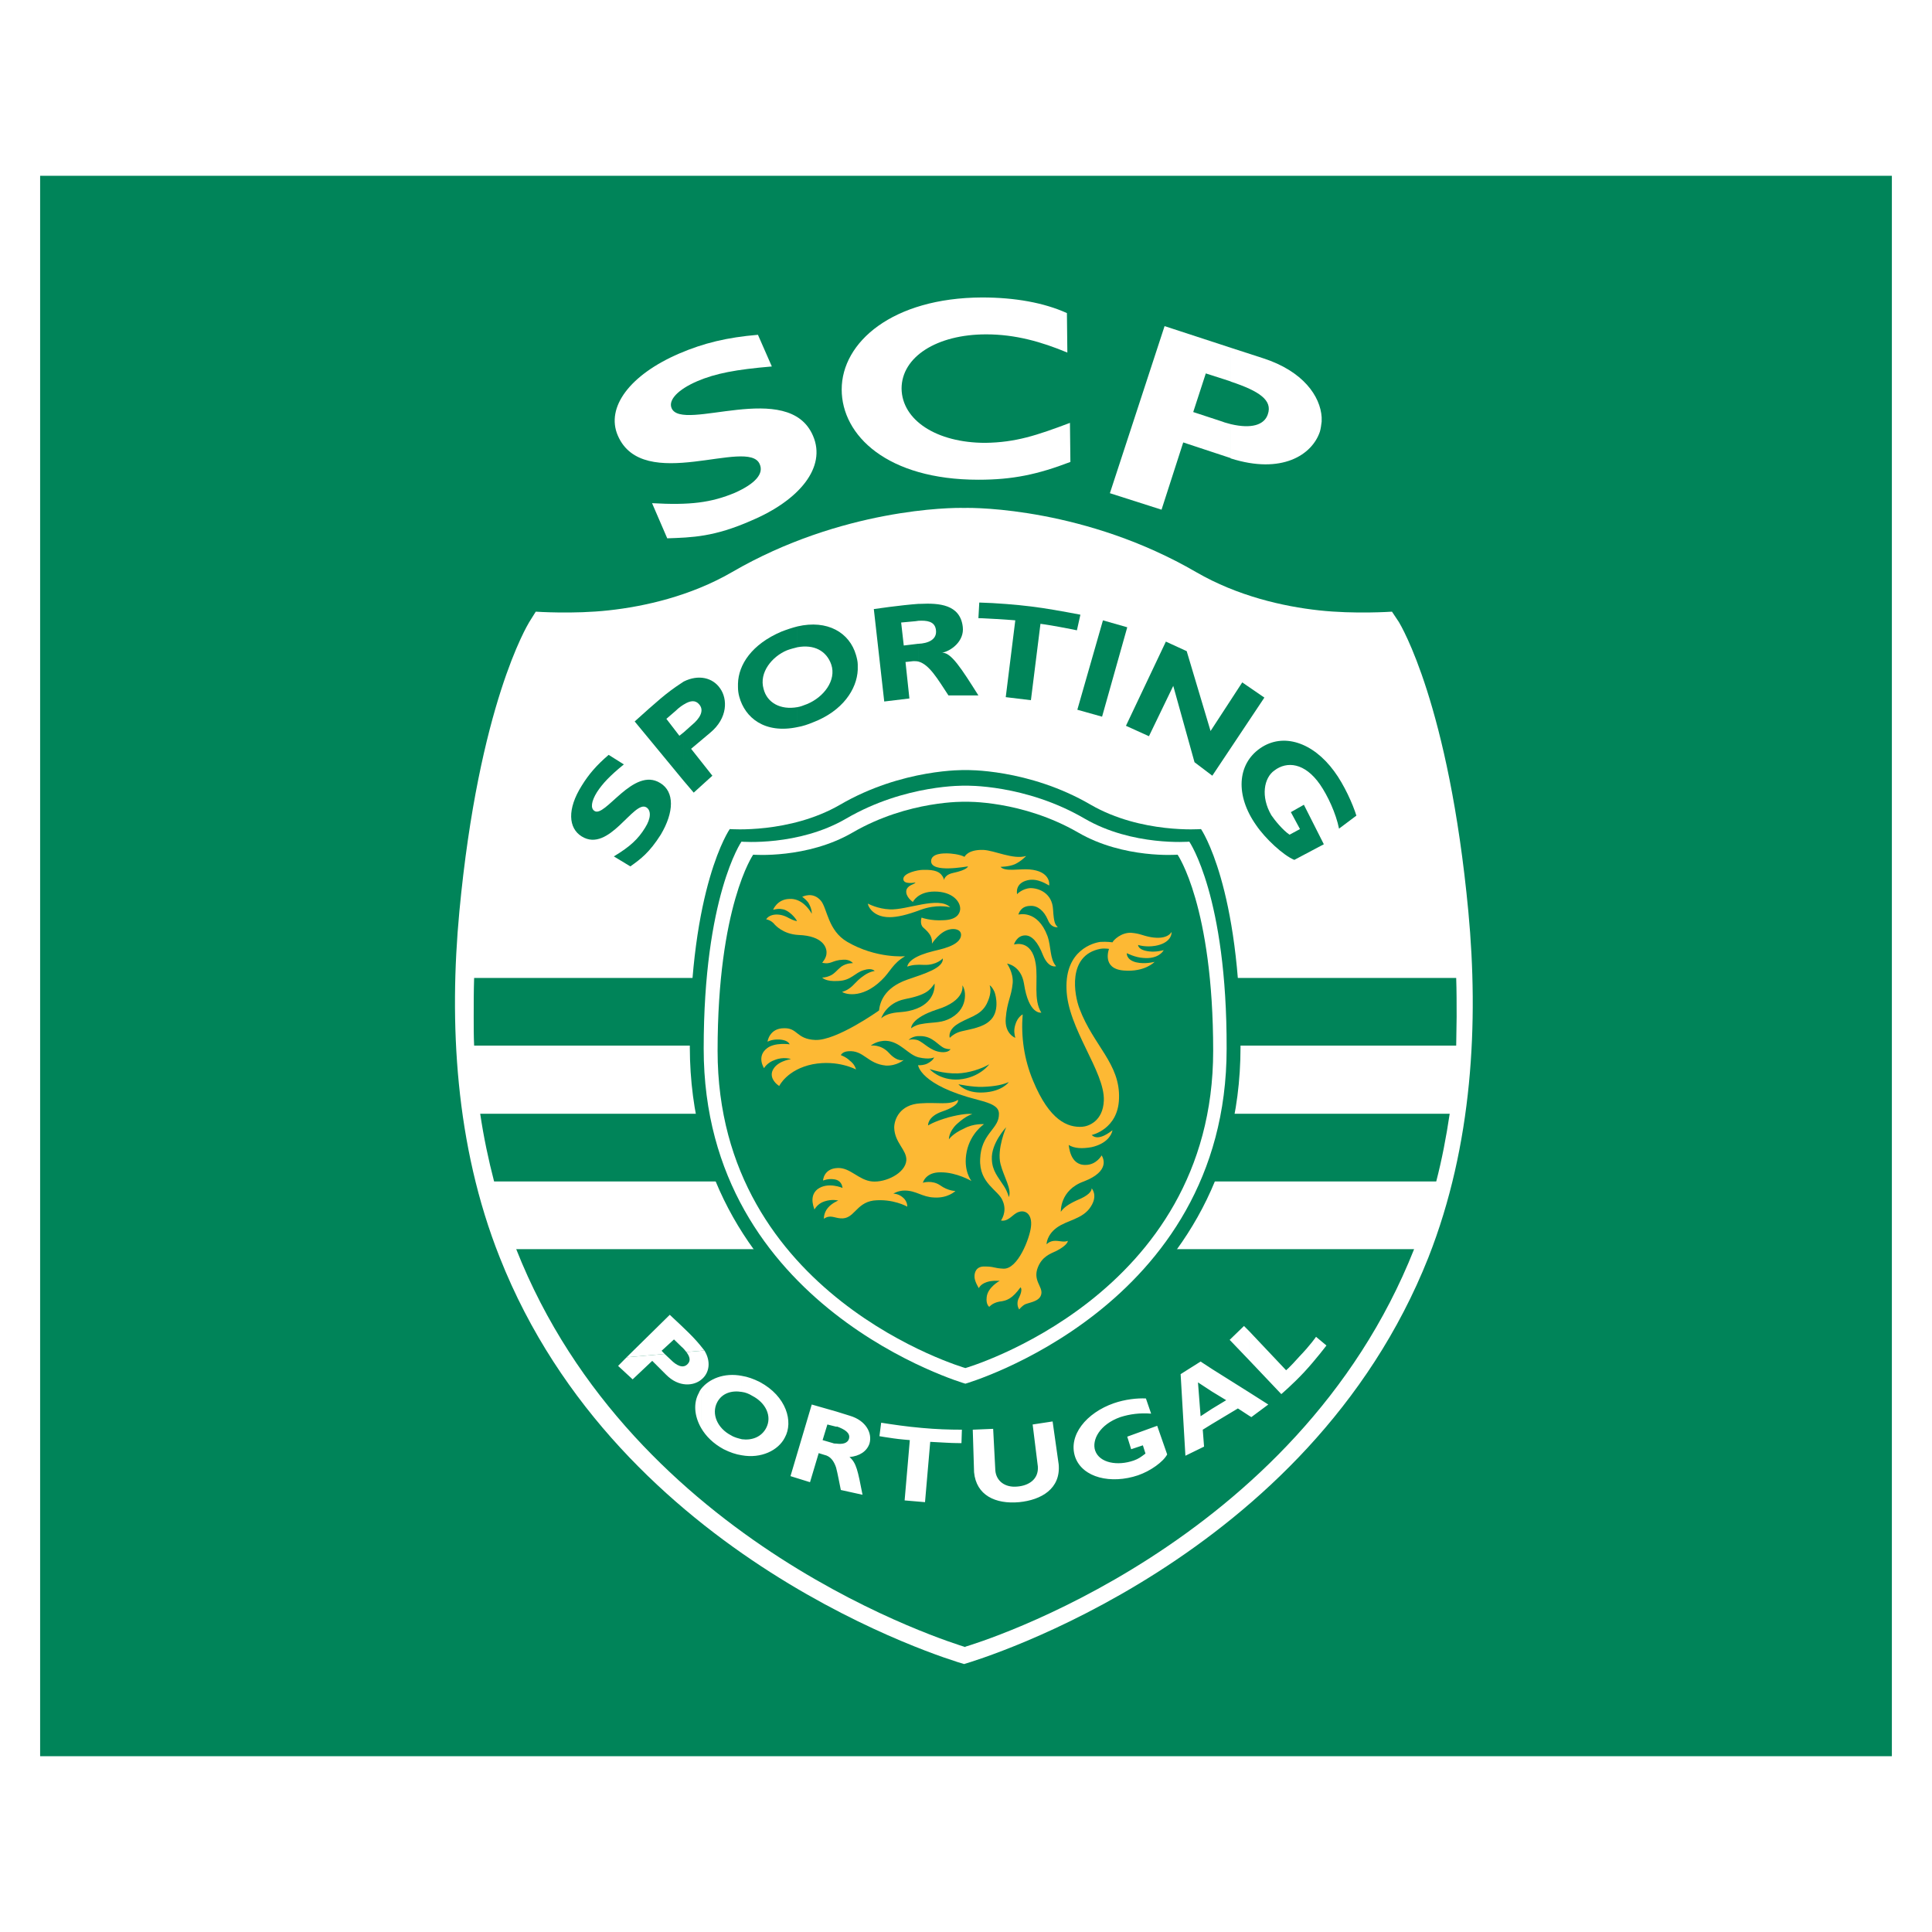
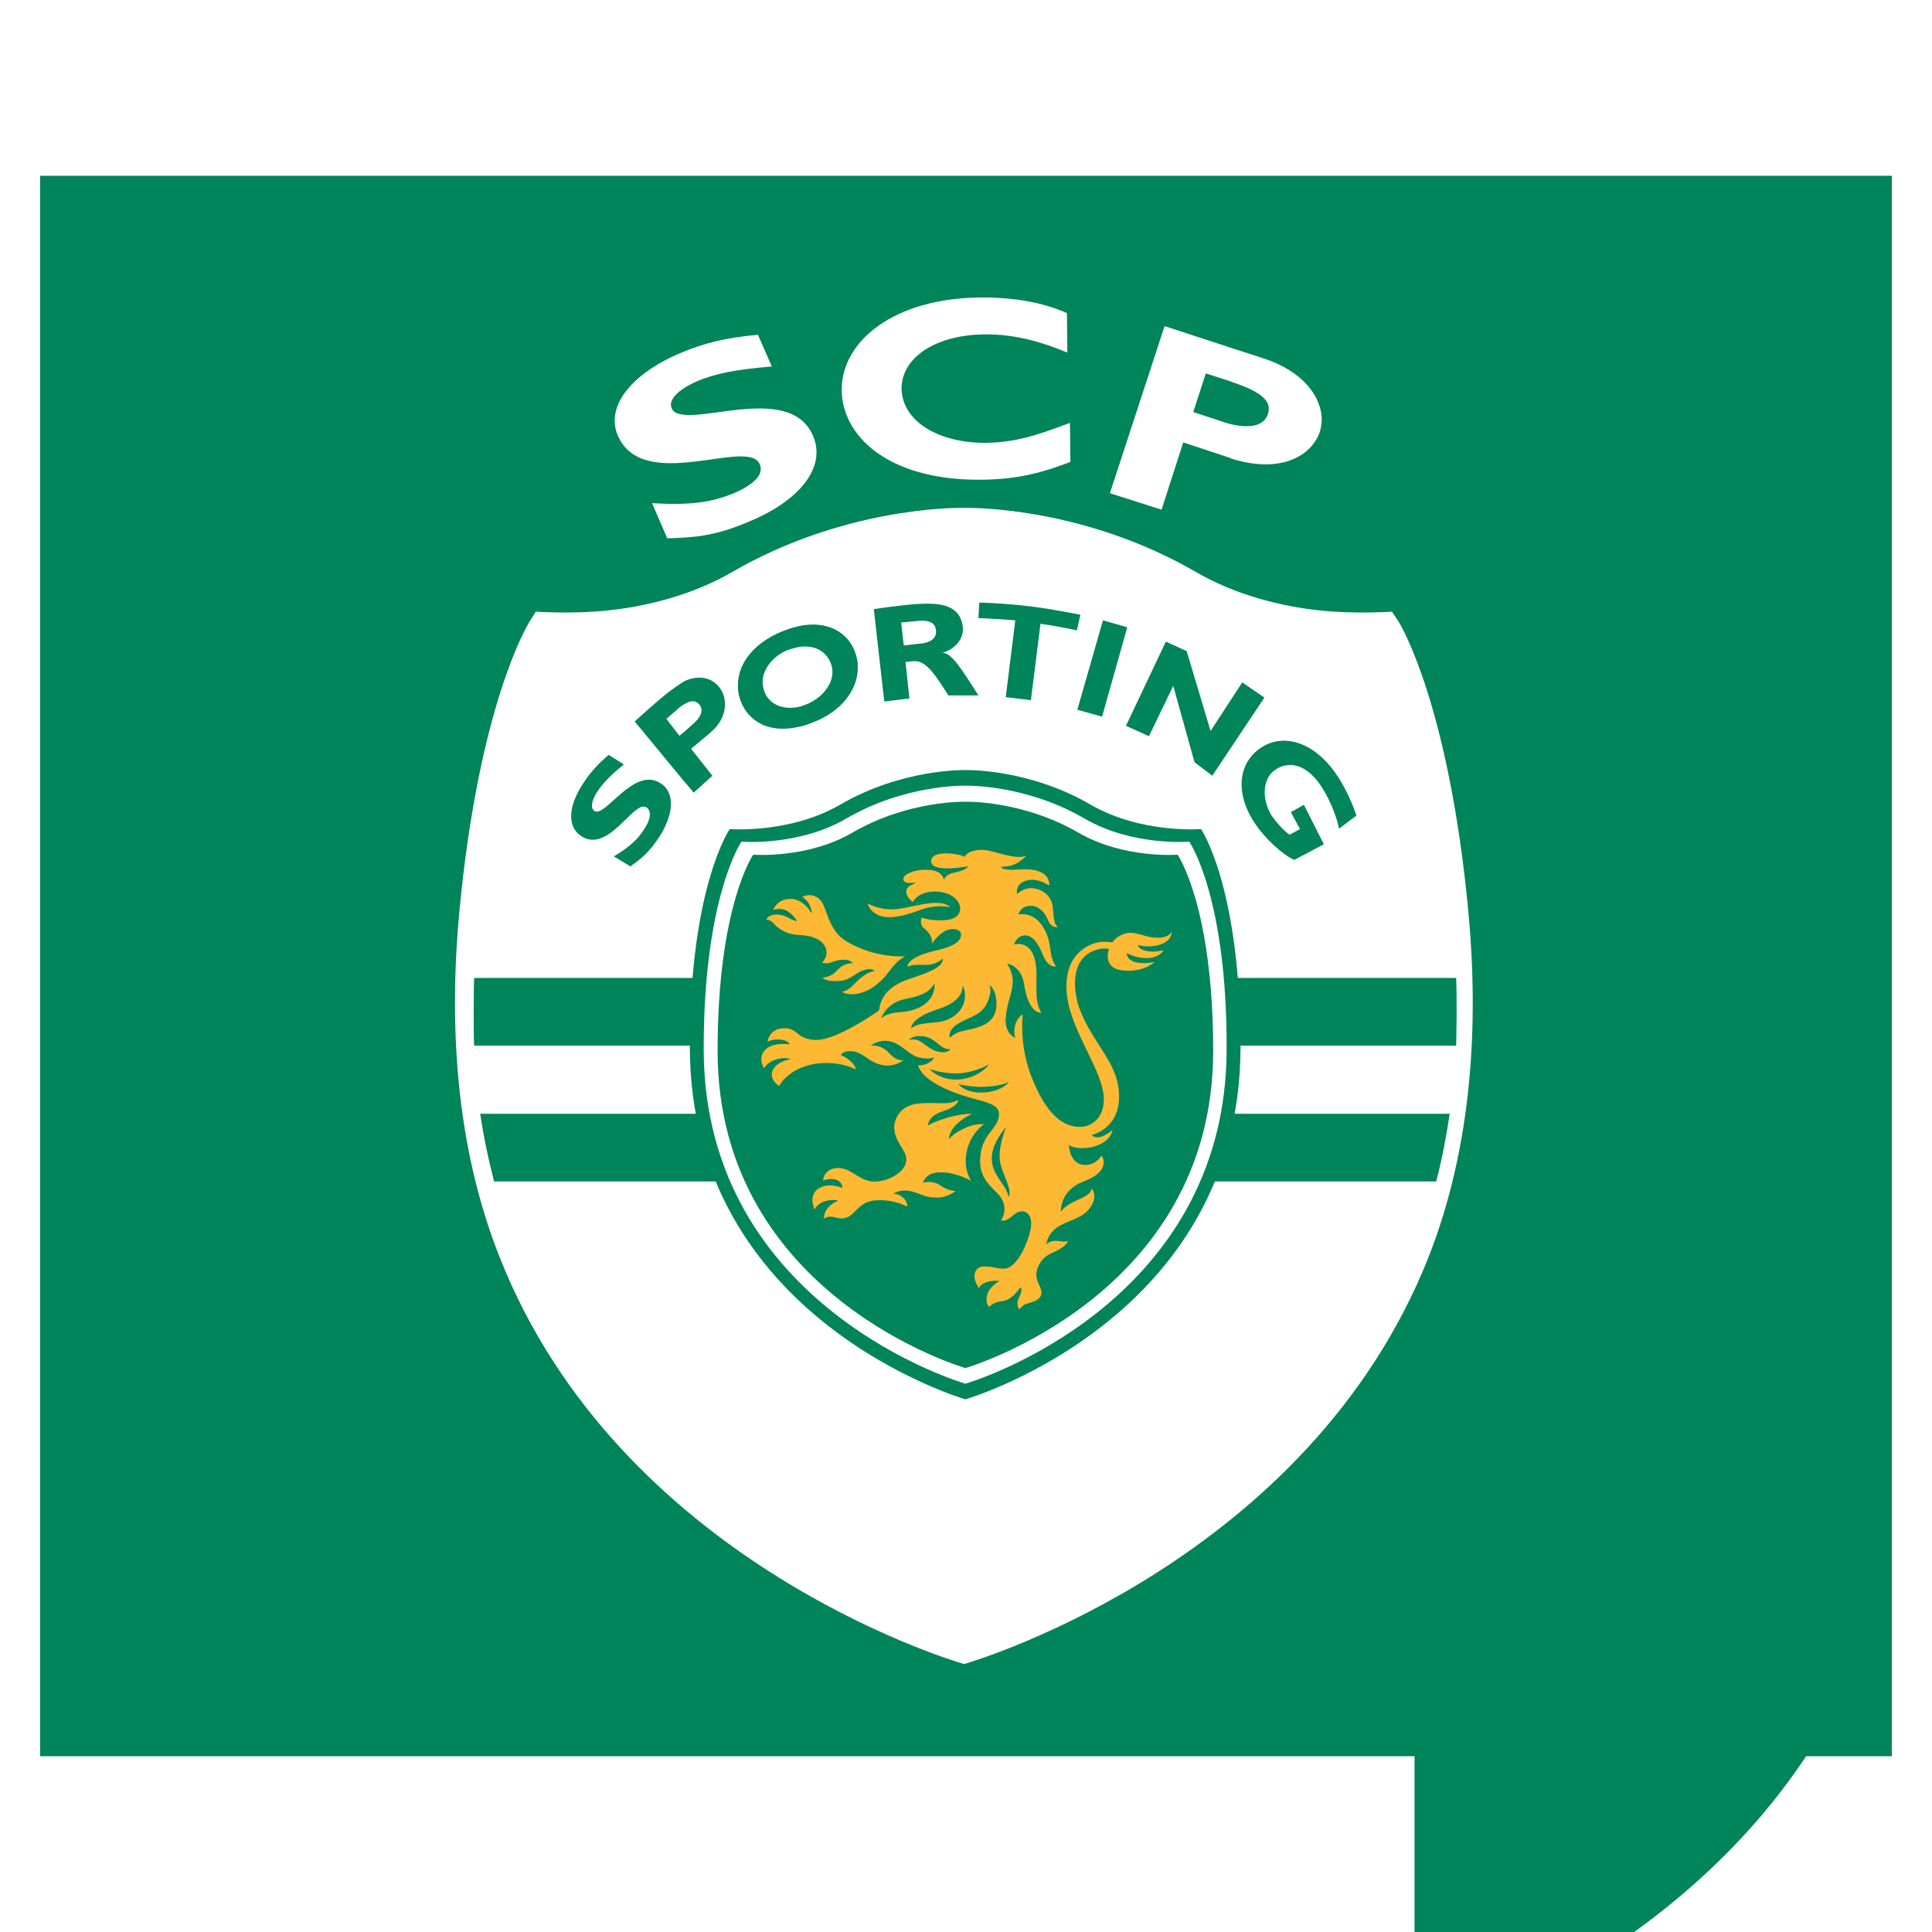
<svg xmlns="http://www.w3.org/2000/svg" version="1.0" id="Layer_1" x="0px" y="0px" width="192.756px" height="192.756px" viewBox="0 0 192.756 192.756" enable-background="new 0 0 192.756 192.756" xml:space="preserve">
  <g>
-     <polygon fill-rule="evenodd" clip-rule="evenodd" fill="#FFFFFF" points="0,0 192.756,0 192.756,192.756 0,192.756 0,0  " />
    <polygon fill-rule="evenodd" clip-rule="evenodd" fill="#008459" points="4.004,17.539 188.752,17.539 188.752,175.217    4.004,175.217 4.004,17.539  " />
    <path fill-rule="evenodd" clip-rule="evenodd" fill="#FFFFFF" d="M96.186,50.678c1.212-0.043,12.209,0.043,23.164,6.408   c4.113,2.381,8.66,3.42,12.253,3.81c3.551,0.39,7.274,0.13,7.274,0.13l0.692,1.039c0.174,0.303,4.979,8.226,6.928,28.879   c1.039,11.041,0.434,23.294-3.983,34.507c-11.95,30.135-44.682,40.094-46.328,40.57c-1.688-0.477-34.421-10.436-46.328-40.57   c-4.459-11.213-5.065-23.467-4.027-34.507c1.948-20.653,6.798-28.576,6.971-28.879l0.65-1.039c0,0,3.767,0.26,7.274-0.13   c3.594-0.39,8.183-1.429,12.296-3.81C83.977,50.721,94.974,50.635,96.186,50.678L96.186,50.678z" />
-     <path fill-rule="evenodd" clip-rule="evenodd" fill="#008459" d="M96.316,164.332c-1.212-0.389-33.122-10.088-44.812-39.703h89.581   c-11.733,29.615-43.6,39.314-44.769,39.66V164.332L96.316,164.332L96.316,164.332L96.316,164.332z M144.636,111.121H47.91   c0.346,2.338,0.823,4.588,1.386,6.754h93.997C143.856,115.709,144.289,113.459,144.636,111.121L144.636,111.121L144.636,111.121   L144.636,111.121z M145.285,97.568H47.304c-0.043,1.256-0.043,2.598-0.043,3.939c0,0.953,0,1.906,0.043,2.814h97.981   c0-0.908,0.043-1.861,0.043-2.857C145.328,100.166,145.328,98.824,145.285,97.568L145.285,97.568z" />
+     <path fill-rule="evenodd" clip-rule="evenodd" fill="#008459" d="M96.316,164.332h89.581   c-11.733,29.615-43.6,39.314-44.769,39.66V164.332L96.316,164.332L96.316,164.332L96.316,164.332z M144.636,111.121H47.91   c0.346,2.338,0.823,4.588,1.386,6.754h93.997C143.856,115.709,144.289,113.459,144.636,111.121L144.636,111.121L144.636,111.121   L144.636,111.121z M145.285,97.568H47.304c-0.043,1.256-0.043,2.598-0.043,3.939c0,0.953,0,1.906,0.043,2.814h97.981   c0-0.908,0.043-1.861,0.043-2.857C145.328,100.166,145.328,98.824,145.285,97.568L145.285,97.568z" />
    <path fill-rule="evenodd" clip-rule="evenodd" fill="#FFFFFF" d="M68.48,134.893c0.386,0.514,0.419,0.887,0.138,1.184   c-0.467,0.52-1.149,0.135-1.675-0.398l-0.632-0.594l-3.796,0.332l-0.847,0.859l1.45,1.342l1.956-1.846l1.385,1.383   c1.274,1.289,2.763,1.125,3.526,0.477c0.797-0.65,0.97-1.793,0.293-2.895L68.48,134.893L68.48,134.893z" />
    <path fill-rule="evenodd" clip-rule="evenodd" fill="#FFFFFF" d="M67.243,133.635l0.709,0.689c0.221,0.186,0.411,0.408,0.528,0.568   l1.796-0.156c-0.04-0.064-0.113-0.127-0.153-0.191c-0.847-1.088-1.664-1.836-3.3-3.367l-4.309,4.238l3.796-0.332l-0.301-0.316   L67.243,133.635L67.243,133.635z" />
    <path fill-rule="evenodd" clip-rule="evenodd" fill="#FFFFFF" d="M132.339,134.24c0,0-1.082,1.43-2.208,2.643   c-1.126,1.211-2.295,2.207-2.295,2.207l-3.203-3.377v-2.9l3.68,3.896c0,0,0.303-0.217,1.342-1.385   c1.083-1.127,1.646-1.949,1.646-1.949L132.339,134.24L132.339,134.24L132.339,134.24L132.339,134.24z M124.633,141.254l0.216,0.131   l1.688-1.256l-1.904-1.211V141.254L124.633,141.254L124.633,141.254z M124.633,135.713l-1.949-2.035l1.429-1.385l0.521,0.52   V135.713L124.633,135.713L124.633,135.713L124.633,135.713z M124.633,138.918v2.336l-1.126-0.734l-2.598,1.559v-1.516l1.429-0.865   l-1.429-0.867v-2.252L124.633,138.918L124.633,138.918L124.633,138.918z M120.909,136.578v2.252l-1.386-0.908l0.26,3.377   l1.126-0.736v1.516l-0.91,0.562l0.131,1.688l-1.862,0.91l-0.477-8.141l1.992-1.256L120.909,136.578L120.909,136.578   L120.909,136.578L120.909,136.578z M83.414,146.408v-2.383c0.606,0.088,1.169,0,1.299-0.52c0.13-0.562-0.476-0.908-1.169-1.168   h-0.13v-1.516l1.385,0.432c1.602,0.477,2.251,1.732,1.949,2.771c-0.26,0.779-0.996,1.256-1.992,1.344   c0.693,0.605,0.822,1.342,1.299,3.766l-2.165-0.477C83.717,147.836,83.587,147.057,83.414,146.408L83.414,146.408L83.414,146.408   L83.414,146.408z M114.848,141.039c-1.126-0.088-2.122,0.043-3.074,0.346c-2.078,0.736-2.857,2.295-2.512,3.334   c0.434,1.256,2.252,1.559,3.854,0.996c0.477-0.174,0.649-0.303,1.169-0.693l-0.26-0.822l-1.169,0.389l-0.39-1.254l2.987-1.084   l0.996,2.857c-0.39,0.736-1.646,1.646-2.901,2.08c-2.685,0.908-5.542,0.258-6.277-1.818c-0.736-2.166,1.125-4.418,3.854-5.369   c1.125-0.391,2.338-0.52,3.203-0.477L114.848,141.039L114.848,141.039L114.848,141.039L114.848,141.039z M105.019,141.818   l0.606,4.285c0.216,2.426-1.731,3.551-3.94,3.768c-2.381,0.217-4.286-0.693-4.502-2.988l-0.13-4.242l2.035-0.086l0.217,4.156   c0.087,1.039,0.952,1.73,2.208,1.602c1.082-0.088,2.121-0.693,2.035-1.992l-0.52-4.199L105.019,141.818L105.019,141.818   L105.019,141.818L105.019,141.818z M95.926,143.982c0,0-0.822,0-1.515-0.043c-0.823-0.043-1.602-0.086-1.602-0.086l-0.52,6.018   l-2.035-0.174l0.519-6.018c0,0-1.083-0.086-1.645-0.174c-0.649-0.086-1.386-0.217-1.386-0.217l0.173-1.342   c1.126,0.174,2.554,0.391,4.07,0.52c1.429,0.131,2.685,0.174,3.983,0.174L95.926,143.982L95.926,143.982L95.926,143.982z    M83.414,140.822v1.516l-0.866-0.217l-0.477,1.559l1.039,0.303c0.087,0.043,0.174,0.043,0.303,0.043v2.383   c-0.216-0.65-0.563-1.127-1.169-1.256l-0.563-0.174l-0.866,2.9l-1.948-0.605l2.121-7.145L83.414,140.822L83.414,140.822   L83.414,140.822L83.414,140.822z M74.018,145.195c1.905,0.346,3.637-0.477,4.287-1.775c0.866-1.559,0.173-4.113-2.512-5.543   c-0.606-0.303-1.212-0.52-1.775-0.605v1.602c0.347,0.045,0.693,0.174,1.039,0.391c1.343,0.691,1.992,2.035,1.386,3.203   c-0.476,0.91-1.429,1.256-2.425,1.127V145.195L74.018,145.195L74.018,145.195z M74.018,137.271v1.602   c-1.039-0.172-1.992,0.131-2.468,1.039c-0.606,1.17,0.043,2.598,1.385,3.291c0.347,0.217,0.736,0.303,1.083,0.391v1.602   c-0.606-0.088-1.212-0.303-1.818-0.607c-1.039-0.562-1.775-1.299-2.251-2.121v-3.896C70.728,137.574,72.243,136.926,74.018,137.271   L74.018,137.271L74.018,137.271L74.018,137.271z M69.948,138.57v3.896c-0.693-1.213-0.779-2.512-0.216-3.506   C69.775,138.83,69.862,138.701,69.948,138.57L69.948,138.57z" />
    <path fill-rule="evenodd" clip-rule="evenodd" fill="#008459" d="M68.216,70.291c0.693-0.433,1.169-0.433,1.516-0.043   c0.606,0.65,0.043,1.473-0.693,2.079l-0.823,0.736v4.849l0.996,1.169l1.862-1.688l-2.122-2.685l1.905-1.602   c1.775-1.472,1.732-3.377,0.996-4.416c-0.736-1.083-2.165-1.429-3.637-0.693V70.291L68.216,70.291L68.216,70.291z M66.485,71.72   l0.952-0.823c0.26-0.26,0.563-0.476,0.779-0.606v-2.294c-0.086,0.043-0.173,0.13-0.26,0.173c-1.472,0.952-2.511,1.905-4.633,3.81   l4.893,5.932v-4.849l-0.433,0.346L66.485,71.72L66.485,71.72z" />
    <path fill-rule="evenodd" clip-rule="evenodd" fill="#008459" d="M82.938,66.308c0.52,1.559-0.736,3.247-2.425,3.939   c-0.346,0.13-0.649,0.26-0.952,0.304v1.992c0.519-0.086,1.039-0.26,1.558-0.477c2.944-1.126,4.373-3.291,4.459-5.239v-0.52   c0-0.303-0.086-0.649-0.173-0.953c-0.649-2.251-2.857-3.55-5.845-2.857v2.078C81.206,64.273,82.461,64.922,82.938,66.308   L82.938,66.308L82.938,66.308z M79.561,70.551c-1.689,0.303-3.031-0.433-3.378-1.818c-0.476-1.646,0.866-3.248,2.338-3.854   c0.347-0.13,0.693-0.216,1.04-0.303v-2.078c-0.52,0.13-1.04,0.303-1.603,0.52c-2.944,1.256-4.286,3.291-4.33,5.195v0.347   c0,0.303,0.043,0.649,0.13,0.953c0.563,2.078,2.511,3.723,5.802,3.031V70.551L79.561,70.551z" />
    <path fill-rule="evenodd" clip-rule="evenodd" fill="#008459" d="M91.64,61.935c0.822-0.043,1.602,0.043,1.732,0.866   c0.173,1.04-0.823,1.386-1.732,1.429v1.775c1.083,0.303,1.905,1.732,2.987,3.377h2.988c-1.646-2.598-2.771-4.417-3.681-4.243   c0.953-0.173,2.295-1.169,2.122-2.598c-0.26-2.251-2.381-2.381-4.243-2.294c-0.043,0-0.087,0-0.173,0V61.935L91.64,61.935   L91.64,61.935z M89.908,62.108l1.429-0.13c0.087,0,0.216-0.043,0.303-0.043v-1.688c-1.819,0.13-4.459,0.52-4.459,0.52l1.039,9.222   l2.511-0.303l-0.389-3.637l0.779-0.086c0.173,0,0.347,0,0.52,0.043V64.23h-0.043l-1.429,0.173L89.908,62.108L89.908,62.108z" />
    <path fill-rule="evenodd" clip-rule="evenodd" fill="#008459" d="M107.443,62.887c0,0-0.562-0.13-1.775-0.346   c-1.169-0.216-1.861-0.303-1.861-0.303l-0.953,7.62l-2.511-0.303l0.952-7.664c0,0-0.433-0.043-1.861-0.13   c-1.342-0.087-1.818-0.087-1.818-0.087l0.086-1.558c1.689,0.043,3.767,0.216,5.152,0.39c1.43,0.173,3.118,0.476,4.937,0.822   L107.443,62.887L107.443,62.887z" />
    <polygon fill-rule="evenodd" clip-rule="evenodd" fill="#008459" points="109.954,71.503 107.486,70.811 110.041,61.892    112.466,62.584 109.954,71.503  " />
    <polygon fill-rule="evenodd" clip-rule="evenodd" fill="#008459" points="120.952,77.392 119.177,76.049 117.056,68.43    114.631,73.452 112.336,72.413 116.319,64.013 118.397,64.966 120.778,72.933 123.939,68.083 126.147,69.599 120.952,77.392  " />
    <path fill-rule="evenodd" clip-rule="evenodd" fill="#008459" d="M133.595,82.674c-0.303-1.516-1.126-3.291-1.905-4.417   c-1.515-2.165-3.29-2.338-4.546-1.385c-1.039,0.736-1.386,2.598-0.304,4.459c0.347,0.52,1.17,1.516,1.819,1.948l1.039-0.563   l-0.909-1.688l1.299-0.736l1.991,3.94l-2.943,1.559c-1.083-0.433-2.901-2.122-3.811-3.464c-2.078-2.944-1.905-6.062,0.39-7.664   c2.295-1.602,5.282-0.606,7.403,2.295c0.996,1.342,1.862,3.291,2.208,4.417L133.595,82.674L133.595,82.674z" />
    <path fill-rule="evenodd" clip-rule="evenodd" fill="#008459" d="M62.241,76.266c-1.385,1.126-2.121,1.905-2.684,2.771   c-0.563,0.909-0.65,1.602-0.26,1.861c1.039,0.78,3.896-4.459,6.581-2.771c1.429,0.866,1.386,2.901,0.043,5.152   c-1.126,1.775-1.992,2.425-3.031,3.161l-1.646-0.996c1.646-0.996,2.424-1.732,3.117-2.858c0.606-0.953,0.606-1.732,0.13-2.035   c-1.255-0.779-3.724,4.589-6.451,2.901c-1.342-0.823-1.472-2.728,0-5.066c0.693-1.125,1.472-2.035,2.685-3.074L62.241,76.266   L62.241,76.266z" />
    <path fill-rule="evenodd" clip-rule="evenodd" fill="#008459" d="M96.316,139.609c0,0,27.451-7.924,27.451-35.156   c0-16.02-3.94-21.736-3.94-21.736s-5.975,0.477-10.997-2.424c-6.235-3.637-12.513-3.464-12.513-3.464s-6.278-0.173-12.513,3.464   c-5.022,2.901-10.997,2.424-10.997,2.424s-3.984,5.716-3.984,21.736C68.866,131.686,96.316,139.609,96.316,139.609L96.316,139.609z   " />
    <path fill-rule="evenodd" clip-rule="evenodd" fill="#FFFFFF" d="M96.316,138.051c0,0,26.065-7.533,26.065-33.426   c0.043-15.197-3.724-20.652-3.724-20.652s-5.672,0.476-10.435-2.294c-5.932-3.464-11.907-3.291-11.907-3.291   s-5.975-0.173-11.907,3.291c-4.762,2.771-10.434,2.294-10.434,2.294s-3.767,5.455-3.767,20.652   C70.208,130.518,96.316,138.051,96.316,138.051L96.316,138.051z" />
    <path fill-rule="evenodd" clip-rule="evenodd" fill="#008459" d="M96.316,136.492c0,0,24.723-7.145,24.723-31.65   c0-14.461-3.551-19.57-3.551-19.57s-5.369,0.433-9.915-2.208c-5.628-3.247-11.257-3.074-11.257-3.074s-5.671-0.173-11.257,3.074   c-4.546,2.641-9.915,2.208-9.915,2.208s-3.55,5.109-3.55,19.57C71.594,129.348,96.316,136.492,96.316,136.492L96.316,136.492z" />
    <path fill-rule="evenodd" clip-rule="evenodd" fill="#FDB934" d="M86.618,90.165c0,0,0.953,0.52,2.165,0.563   c1.688,0.086,4.849-1.342,6.018-0.216c-0.26-0.043-1.386-0.303-2.944,0.259c-1.386,0.52-2.338,0.736-3.118,0.736   C86.834,91.507,86.488,90.035,86.618,90.165L86.618,90.165z" />
    <path fill-rule="evenodd" clip-rule="evenodd" fill="#FDB934" d="M105.062,90.728c-0.086-1.602-1.385-2.122-2.251-2.122   c-0.822,0.043-1.342,0.606-1.342,0.606c0-0.087-0.217-1.083,1.039-1.386c1.039-0.26,2.034,0.476,2.164,0.52   c0.044-0.173,0.087-1.429-1.947-1.602c-0.996-0.087-2.469,0.26-2.901-0.26c0,0,0.822,0,1.429-0.26   c0.649-0.303,1.126-0.823,1.126-0.823c-1.299,0.39-3.161-0.562-4.286-0.606c-1.559-0.043-1.862,0.693-1.862,0.693   c-0.476-0.26-1.386-0.347-1.732-0.347c-0.26,0-1.602-0.043-1.602,0.78c0,1.212,3.551,0.519,3.68,0.519c0,0-0.043,0.347-1.472,0.649   c-0.606,0.13-0.823,0.39-0.953,0.736c0.043-0.13-0.043-0.303-0.173-0.477c-0.217-0.303-0.606-0.606-1.905-0.562   c-0.476,0-1.948,0.303-1.948,0.909c0,0.606,1.212,0.346,1.212,0.346s0,0.086-0.433,0.26c-0.259,0.13-0.433,0.303-0.476,0.52   c-0.13,0.649,0.649,1.168,0.649,1.168s0.476-1.039,2.165-1.039c1.775,0,2.598,0.996,2.554,1.775   c-0.043,0.476-0.39,1.039-1.645,1.083c-1.299,0.086-2.208-0.26-2.208-0.26s-0.217,0.65,0.173,0.996   c0.649,0.563,0.909,0.953,0.866,1.602c0,0,0.779-1.255,1.819-1.429c0.433-0.086,1.083,0,1.083,0.563   c-0.043,1.126-2.295,1.473-2.728,1.602c-1.948,0.477-2.555,1.083-2.641,1.559c0.477-0.174,0.953-0.217,1.689-0.174   c1.255,0.044,1.861-0.649,1.861-0.649c0.087,0.952-1.775,1.515-3.55,2.122c-2.337,0.822-2.728,2.295-2.814,3.074   c0,0-4.243,3.029-6.365,2.943c-1.905-0.086-1.732-1.213-3.118-1.17c-1.472,0-1.645,1.344-1.645,1.344s0.433-0.26,1.212-0.217   c0.606,0.043,0.909,0.26,0.996,0.477c0,0-1.472-0.217-2.251,0.389c-1.083,0.822-0.303,1.992-0.303,1.992s0.303-0.562,1.083-0.822   c0.866-0.348,1.602-0.088,1.602-0.088c-0.13,0.045-1.472,0.217-1.862,1.213c-0.259,0.779,0.476,1.342,0.693,1.473   c0,0,0.779-1.645,3.333-2.166c2.512-0.475,4.33,0.521,4.33,0.521c-0.13-0.477-0.477-0.781-0.606-0.867   c-0.39-0.389-0.909-0.562-0.909-0.562s0.129-0.346,0.736-0.391c1.559-0.129,1.905,1.256,3.767,1.43   c1.083,0.043,1.775-0.562,1.775-0.562s-0.606,0.26-1.472-0.693c-0.823-0.908-1.819-0.736-1.819-0.736s0.606-0.52,1.559-0.477   c1.385,0.088,2.165,1.387,3.204,1.646c1.125,0.26,1.559,0,1.559,0c-0.043,0.086-0.13,0.346-0.736,0.648   c-0.173,0.088-0.649,0.174-0.866,0.131c0,0,0.173,1.99,5.975,3.463c1.905,0.477,2.165,0.91,2.078,1.646   c-0.13,1.299-1.774,1.818-1.861,4.242c-0.13,2.469,1.861,3.117,2.251,4.199c0.477,1.082-0.173,1.949-0.173,1.949   c0.649,0.129,1.083-0.477,1.516-0.736c0.822-0.477,1.646,0.043,1.472,1.385c-0.129,1.127-1.298,4.201-2.728,4.158   c-0.995-0.043-0.909-0.217-1.861-0.217c-0.91-0.043-1.04,0.648-1.04,0.951c-0.043,0.477,0.433,1.213,0.433,1.213   s0.13-0.389,0.779-0.605c0.52-0.174,0.909-0.131,1.299-0.131c0,0-1.212,0.65-1.299,1.646c-0.087,0.736,0.26,0.951,0.26,0.951   s0.304-0.389,0.996-0.52c0.779-0.086,1.299-0.303,2.121-1.428c0,0,0.26,0.172-0.13,0.996c-0.39,0.691,0,1.211,0,1.211   s0.261-0.346,0.606-0.52c0.562-0.215,1.472-0.303,1.603-1.039c0.13-0.736-0.866-1.342-0.347-2.641   c0.433-1.082,1.212-1.342,1.861-1.645c1.169-0.607,1.126-0.996,1.126-0.996c-0.433,0.174-0.866-0.043-1.386,0   c-0.477,0.043-0.736,0.346-0.736,0.346s0-0.908,0.996-1.645c1.039-0.779,2.642-0.865,3.421-2.121   c0.735-1.127,0.087-1.82,0.087-1.82c0,0.305-0.347,0.736-1.43,1.17c-0.952,0.434-1.385,0.779-1.646,1.168   c0,0-0.13-2.164,2.295-3.029c2.685-1.039,1.905-2.381,1.775-2.598c0,0-0.52,0.951-1.602,0.951c-1.603,0.045-1.646-1.947-1.688-1.99   c0.562,0.346,1.342,0.389,2.295,0.217c1.515-0.348,1.991-1.213,2.078-1.689c-0.131,0.086-1.386,1.168-2.078,0.477   c0,0,2.641-0.562,2.728-3.637c0.13-3.465-2.555-5.283-3.94-8.963c-0.52-1.342-1.256-5.326,2.078-5.975   c0.52-0.086,0.996,0.043,0.866,0c0,0-0.779,1.992,1.472,2.165c2.122,0.173,3.074-0.866,3.074-0.866s-0.952,0.26-1.861,0.043   c-0.996-0.26-0.91-0.91-0.91-0.91s0.823,0.434,1.646,0.477c1.429,0.13,1.948-0.606,2.034-0.779c0,0-0.735,0.216-1.429,0.13   c-1.169-0.13-1.126-0.649-1.126-0.649s0.736,0.26,1.732,0.086c1.429-0.26,1.646-1.083,1.602-1.385c0,0-0.346,0.822-2.078,0.52   c-0.909-0.173-0.996-0.347-1.948-0.433c-0.996-0.043-1.775,0.736-1.861,0.953c0,0-0.563-0.086-1.213-0.043   c-0.692,0.087-3.507,0.823-3.377,4.676c0.087,3.939,3.854,8.27,3.724,11.17c-0.087,2.035-1.516,2.555-2.165,2.6   c-1.429,0.086-3.247-0.607-4.893-4.59c-0.909-2.166-1.212-4.416-1.039-6.625c0,0-0.52,0.26-0.736,1.039   c-0.173,0.562-0.086,0.953,0,1.299c0,0-1.082-0.389-0.952-1.947c0.13-1.689,0.562-2.123,0.692-3.508   c0.087-1.039-0.562-1.948-0.562-1.948s1.386,0.173,1.688,1.991c0.477,3.16,1.732,2.9,1.732,2.9   c-0.823-1.299-0.304-3.246-0.563-4.892c-0.39-2.468-2.121-1.905-2.165-1.905c0,0,0.26-0.909,1.126-0.909   c0.649,0,1.256,0.649,1.775,1.992c0.562,1.342,1.299,1.083,1.299,1.083c-0.649-0.736-0.477-1.949-0.866-3.031   c-0.995-2.641-2.857-2.122-2.9-2.122c0.043-0.086,0.216-0.866,1.212-0.866c0.693-0.043,1.342,0.477,1.731,1.386   c0.347,0.866,0.953,0.736,0.996,0.736C105.278,92.243,105.148,92.113,105.062,90.728L105.062,90.728z" />
    <path fill-rule="evenodd" clip-rule="evenodd" fill="#FDB934" d="M80.037,89.472c0.043,0,1.039-0.563,1.862,0.39   c0.649,0.779,0.693,2.987,2.641,4.113c2.901,1.688,5.759,1.429,5.759,1.429c-1.255,0.736-1.472,1.558-2.338,2.381   c-2.035,1.992-3.81,1.342-3.94,1.168c0,0,0.477-0.086,0.996-0.562c0.477-0.477,0.693-0.736,1.213-1.082   c0.562-0.39,1.039-0.433,1.039-0.433s-0.26-0.347-1.083-0.087c-0.909,0.26-1.256,1.039-2.555,1.082   c-1.299,0.088-1.602-0.346-1.602-0.346s0.259,0.043,0.779-0.174c0.433-0.173,0.736-0.606,1.125-0.909   c0.563-0.39,1.169-0.347,1.169-0.347s-0.303-0.39-0.952-0.346c-1.169,0.043-1.212,0.519-2.122,0.303c0,0,0.433-0.477,0.433-0.953   c0.043-0.519-0.303-1.731-2.814-1.818c-1.516-0.086-2.295-0.952-2.468-1.169c-0.217-0.216-0.476-0.346-0.736-0.39   c0.303-0.52,1.299-0.692,2.251-0.13c0.562,0.303,0.822,0.303,0.822,0.303c-0.13-0.303-0.779-1.039-1.385-1.169   c-0.39-0.087-0.606-0.043-0.996,0.043c0,0,0.389-1.039,1.602-1.083c1.212-0.086,1.992,0.997,2.251,1.473   c0,0,0.043-0.39-0.259-0.953C80.599,89.905,80.209,89.602,80.037,89.472L80.037,89.472z" />
    <path fill-rule="evenodd" clip-rule="evenodd" fill="#FDB934" d="M95.58,109.734c-0.909,0.562-1.992,0.217-3.767,0.348   c-2.079,0.129-2.598,1.645-2.598,2.424c0.043,1.516,1.255,2.207,1.212,3.248c-0.086,1.299-2.078,2.25-3.42,2.121   c-1.342-0.131-2.165-1.387-3.42-1.342c-1.429,0.043-1.472,1.254-1.472,1.254s0.477-0.215,1.083-0.129   c0.736,0.086,0.822,0.648,0.866,0.865c0,0-1.472-0.648-2.511,0.131c-0.953,0.779-0.216,2.078-0.303,2.035   c0,0,0.303-0.607,0.996-0.822c0.779-0.262,1.385-0.088,1.385-0.088s-0.649,0.26-1.039,0.736c-0.433,0.52-0.39,1.082-0.39,1.082   c0.606-0.432,1.039-0.086,1.646-0.043c1.386,0.131,1.515-1.516,3.291-1.775c1.948-0.217,3.377,0.607,3.377,0.607   s0.043-0.52-0.433-0.91c-0.433-0.389-0.953-0.389-0.953-0.389s0.476-0.305,1.126-0.305c1.169,0,1.731,0.65,2.944,0.693   c1.385,0.086,2.122-0.65,2.122-0.65s-0.736,0-1.515-0.562c-0.823-0.562-1.732-0.26-1.732-0.26s0.26-1.082,1.819-1.039   c1.559,0,3.031,0.867,3.031,0.867s-0.866-1.039-0.476-2.945c0.39-1.861,1.731-2.727,1.731-2.727s-1.039-0.088-1.992,0.432   c-1.169,0.52-1.515,1.084-1.515,1.084s-0.043-0.736,0.779-1.516c0.996-0.91,1.559-0.996,1.559-0.996   c-0.303-0.088-1.169,0-2.338,0.303c-1.516,0.434-2.079,0.822-2.079,0.822s-0.086-0.865,1.386-1.385   C95.796,110.297,95.58,109.734,95.58,109.734L95.58,109.734z" />
    <path fill-rule="evenodd" clip-rule="evenodd" fill="#008459" d="M87.917,101.596c0,0,0.476-1.516,2.338-1.906   c2.208-0.432,2.511-0.908,2.987-1.559c0,0,0.216,1.732-1.818,2.512c-1.169,0.434-1.732,0.26-2.555,0.477   C88.22,101.291,87.917,101.596,87.917,101.596L87.917,101.596z" />
    <path fill-rule="evenodd" clip-rule="evenodd" fill="#008459" d="M90.904,102.59c0,0-0.086-0.994,2.555-1.861   c2.944-0.908,2.554-2.424,2.554-2.424c0.39,0.477,0.649,2.512-1.472,3.42c-0.78,0.346-1.646,0.26-2.555,0.434   C91.683,102.201,91.337,102.287,90.904,102.59L90.904,102.59z" />
    <path fill-rule="evenodd" clip-rule="evenodd" fill="#008459" d="M94.757,103.543c0,0-0.216-0.648,0.606-1.256   c1.169-0.822,2.424-0.865,3.074-2.121c0.433-0.865,0.433-1.473,0.303-1.861c0,0,0.217,0.086,0.477,0.648   c0.174,0.434,0.52,2.035-0.477,2.902c-0.692,0.648-1.904,0.822-2.814,1.039C95.407,103.023,95.017,103.283,94.757,103.543   L94.757,103.543z" />
    <path fill-rule="evenodd" clip-rule="evenodd" fill="#008459" d="M90.645,103.76c0,0,0.39-0.434,1.169-0.389   c1.255,0,1.731,0.908,2.424,1.211c0.39,0.131,0.606,0.088,0.606,0.088c-0.086,0.129-0.303,0.346-0.909,0.303   c-1.125-0.088-1.775-0.996-2.424-1.213C90.947,103.629,90.645,103.76,90.645,103.76L90.645,103.76z" />
    <path fill-rule="evenodd" clip-rule="evenodd" fill="#008459" d="M92.766,106.66c0,0,1.299,0.477,2.771,0.434   c1.125-0.043,2.338-0.434,3.161-0.91c0,0-0.952,1.344-3.03,1.516C93.761,107.83,92.723,106.66,92.766,106.66L92.766,106.66z" />
    <path fill-rule="evenodd" clip-rule="evenodd" fill="#008459" d="M95.624,108.176c0,0,1.429,0.303,2.424,0.26   c1.256-0.043,1.991-0.217,2.598-0.477c0,0-0.649,0.953-2.554,1.039C96.316,109.086,95.624,108.176,95.624,108.176L95.624,108.176z" />
    <path fill-rule="evenodd" clip-rule="evenodd" fill="#008459" d="M100.386,112.463c0,0-1.516,1.602-1.429,3.203   c0.044,1.17,0.606,1.732,1.213,2.686c0.39,0.605,0.476,1.082,0.476,1.082c0.347-0.736-0.52-2.078-0.822-3.291   C99.434,114.627,100.386,112.463,100.386,112.463L100.386,112.463z" />
    <path fill-rule="evenodd" clip-rule="evenodd" fill="#FFFFFF" d="M77.006,36.563c-3.594,0.303-5.629,0.693-7.447,1.472   c-1.905,0.823-2.901,1.862-2.555,2.685c1.04,2.468,11.69-2.944,14.115,2.771c1.342,3.117-1.342,6.408-6.148,8.443   c-3.724,1.645-5.932,1.688-8.4,1.775l-1.515-3.507c3.767,0.216,5.889-0.043,8.27-1.039c2.035-0.91,2.901-1.905,2.468-2.857   c-1.125-2.685-11.646,2.987-14.158-2.858c-1.212-2.814,1.212-6.062,6.148-8.183c2.425-1.039,4.762-1.602,7.836-1.862L77.006,36.563   L77.006,36.563z" />
    <path fill-rule="evenodd" clip-rule="evenodd" fill="#FFFFFF" d="M106.794,46.088c-3.29,1.255-5.759,1.775-9.179,1.775   c-9.093,0-13.639-4.417-13.639-9.006c0-4.72,5.066-9.136,13.984-9.179c3.291,0,6.191,0.52,8.486,1.559l0.044,3.94   c-2.598-1.082-5.196-1.818-8.097-1.818c-4.936,0-8.443,2.251-8.443,5.412c0.043,3.161,3.507,5.412,8.356,5.412   c3.03-0.043,5.109-0.736,8.443-1.992L106.794,46.088L106.794,46.088z" />
    <path fill-rule="evenodd" clip-rule="evenodd" fill="#FFFFFF" d="M122.813,38.079c2.857,0.952,4.156,1.862,3.681,3.247   c-0.347,1.083-1.646,1.472-3.681,0.996v3.421c5.066,1.602,8.097-0.347,8.876-2.685c0.087-0.303,0.13-0.649,0.173-0.996v-0.433   c-0.13-2.078-1.818-4.589-5.845-5.888l-3.204-1.039V38.079L122.813,38.079L122.813,38.079z M120.303,37.256l2.295,0.736   c0.086,0.043,0.173,0.043,0.216,0.087v-3.377l-6.624-2.165l-5.456,16.669l5.153,1.646l2.164-6.711l4.72,1.559   c0,0.043,0.043,0.043,0.043,0.043v-3.421c-0.259-0.086-0.562-0.13-0.866-0.26l-2.9-0.952L120.303,37.256L120.303,37.256z" />
  </g>
</svg>